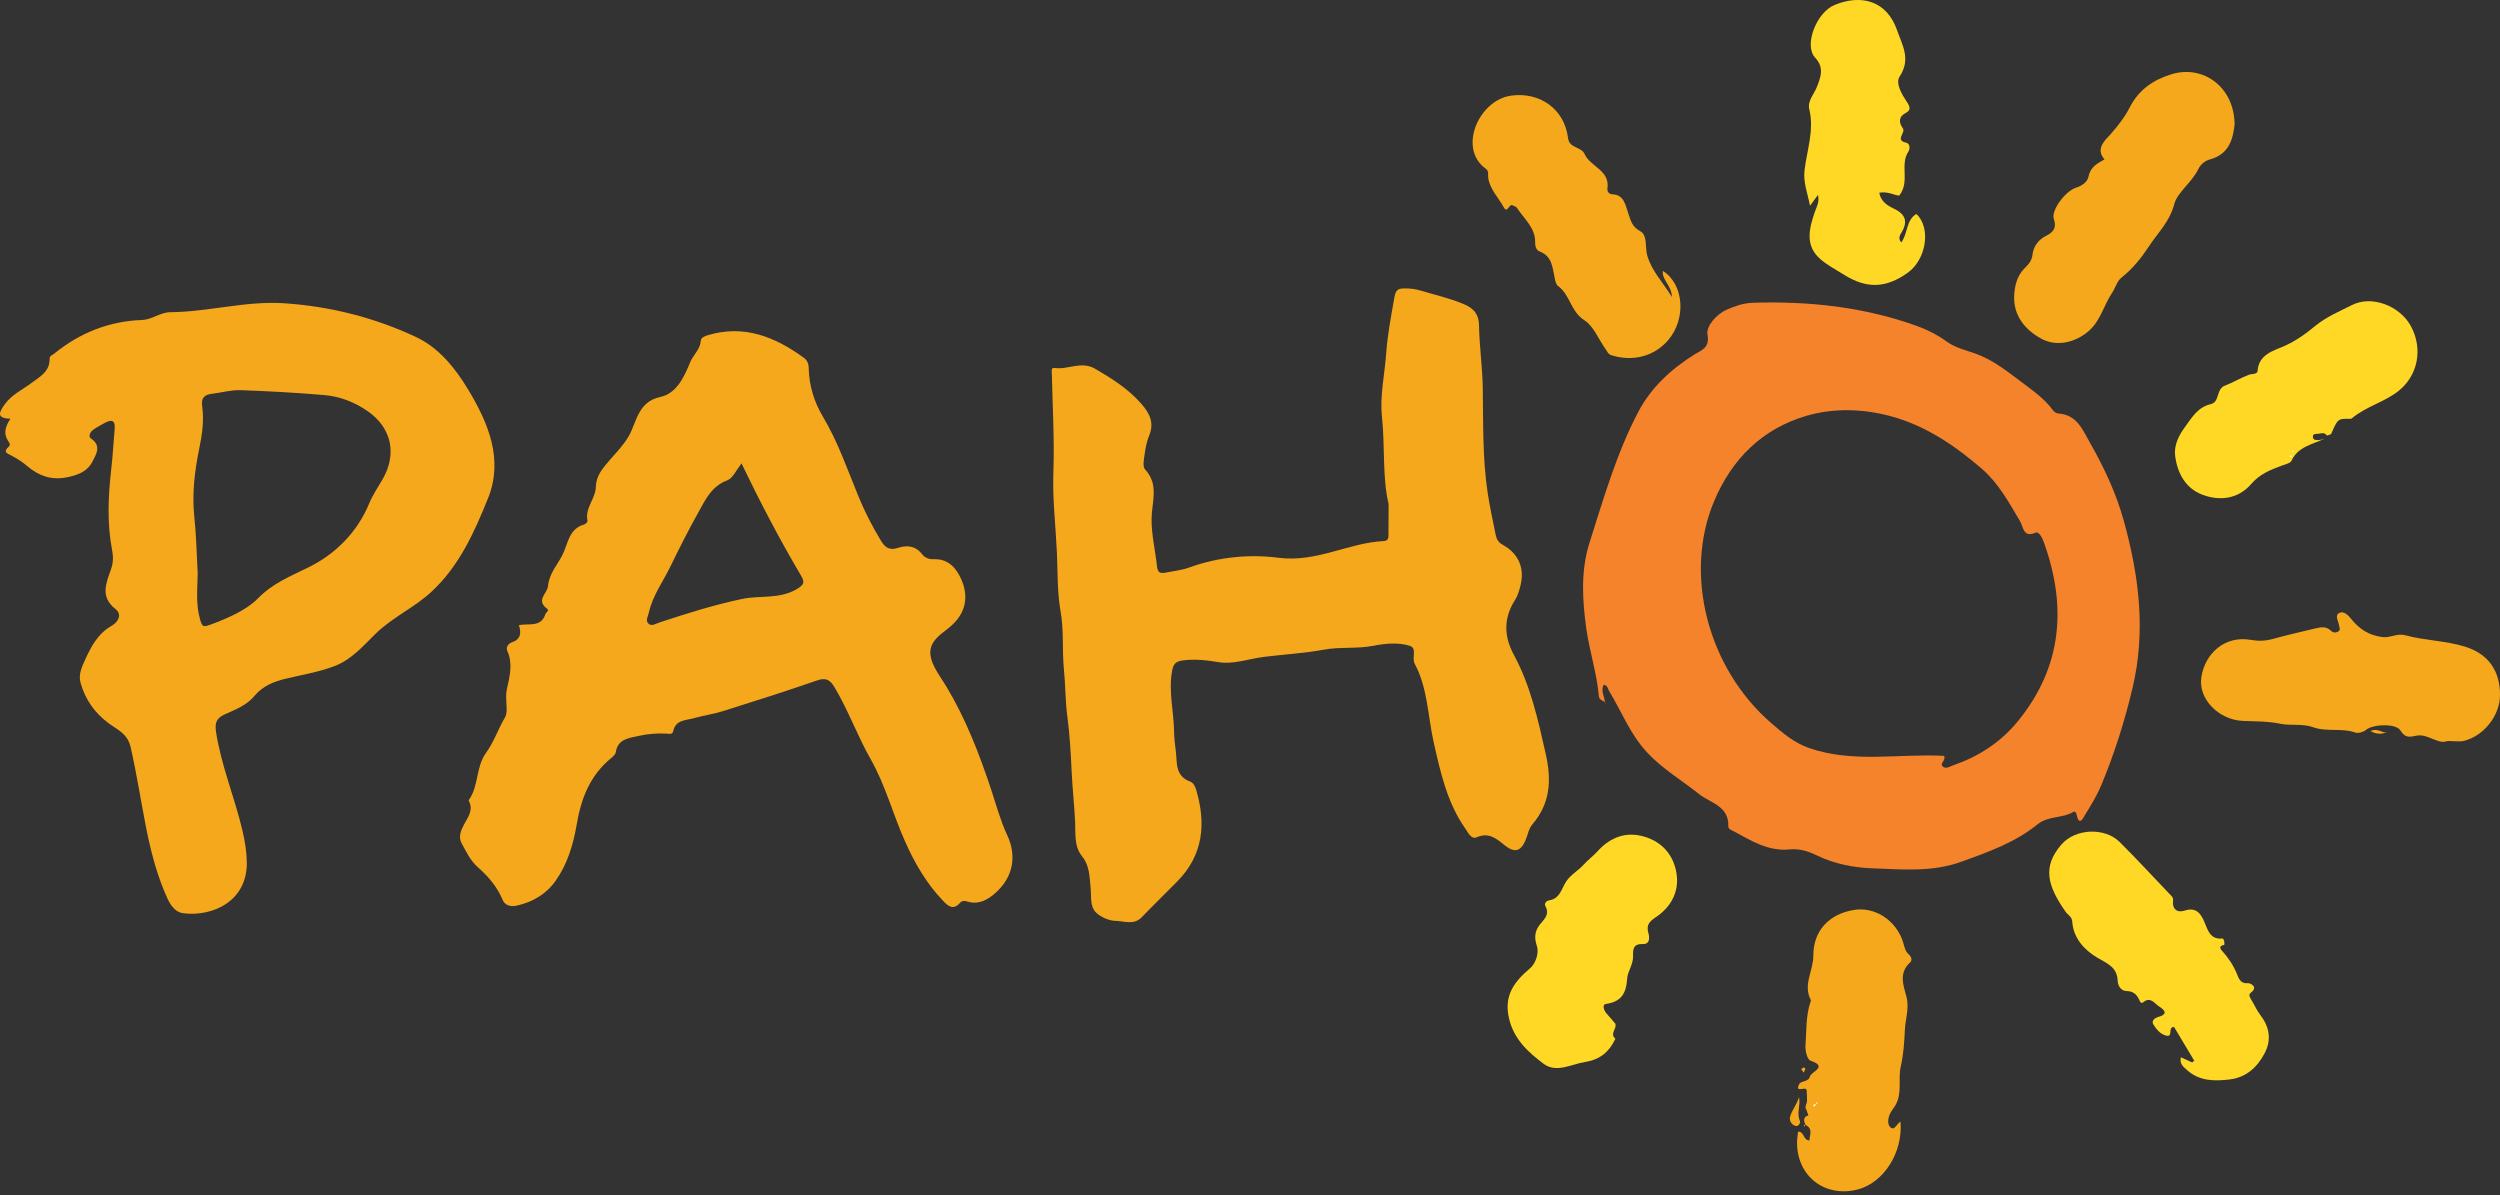
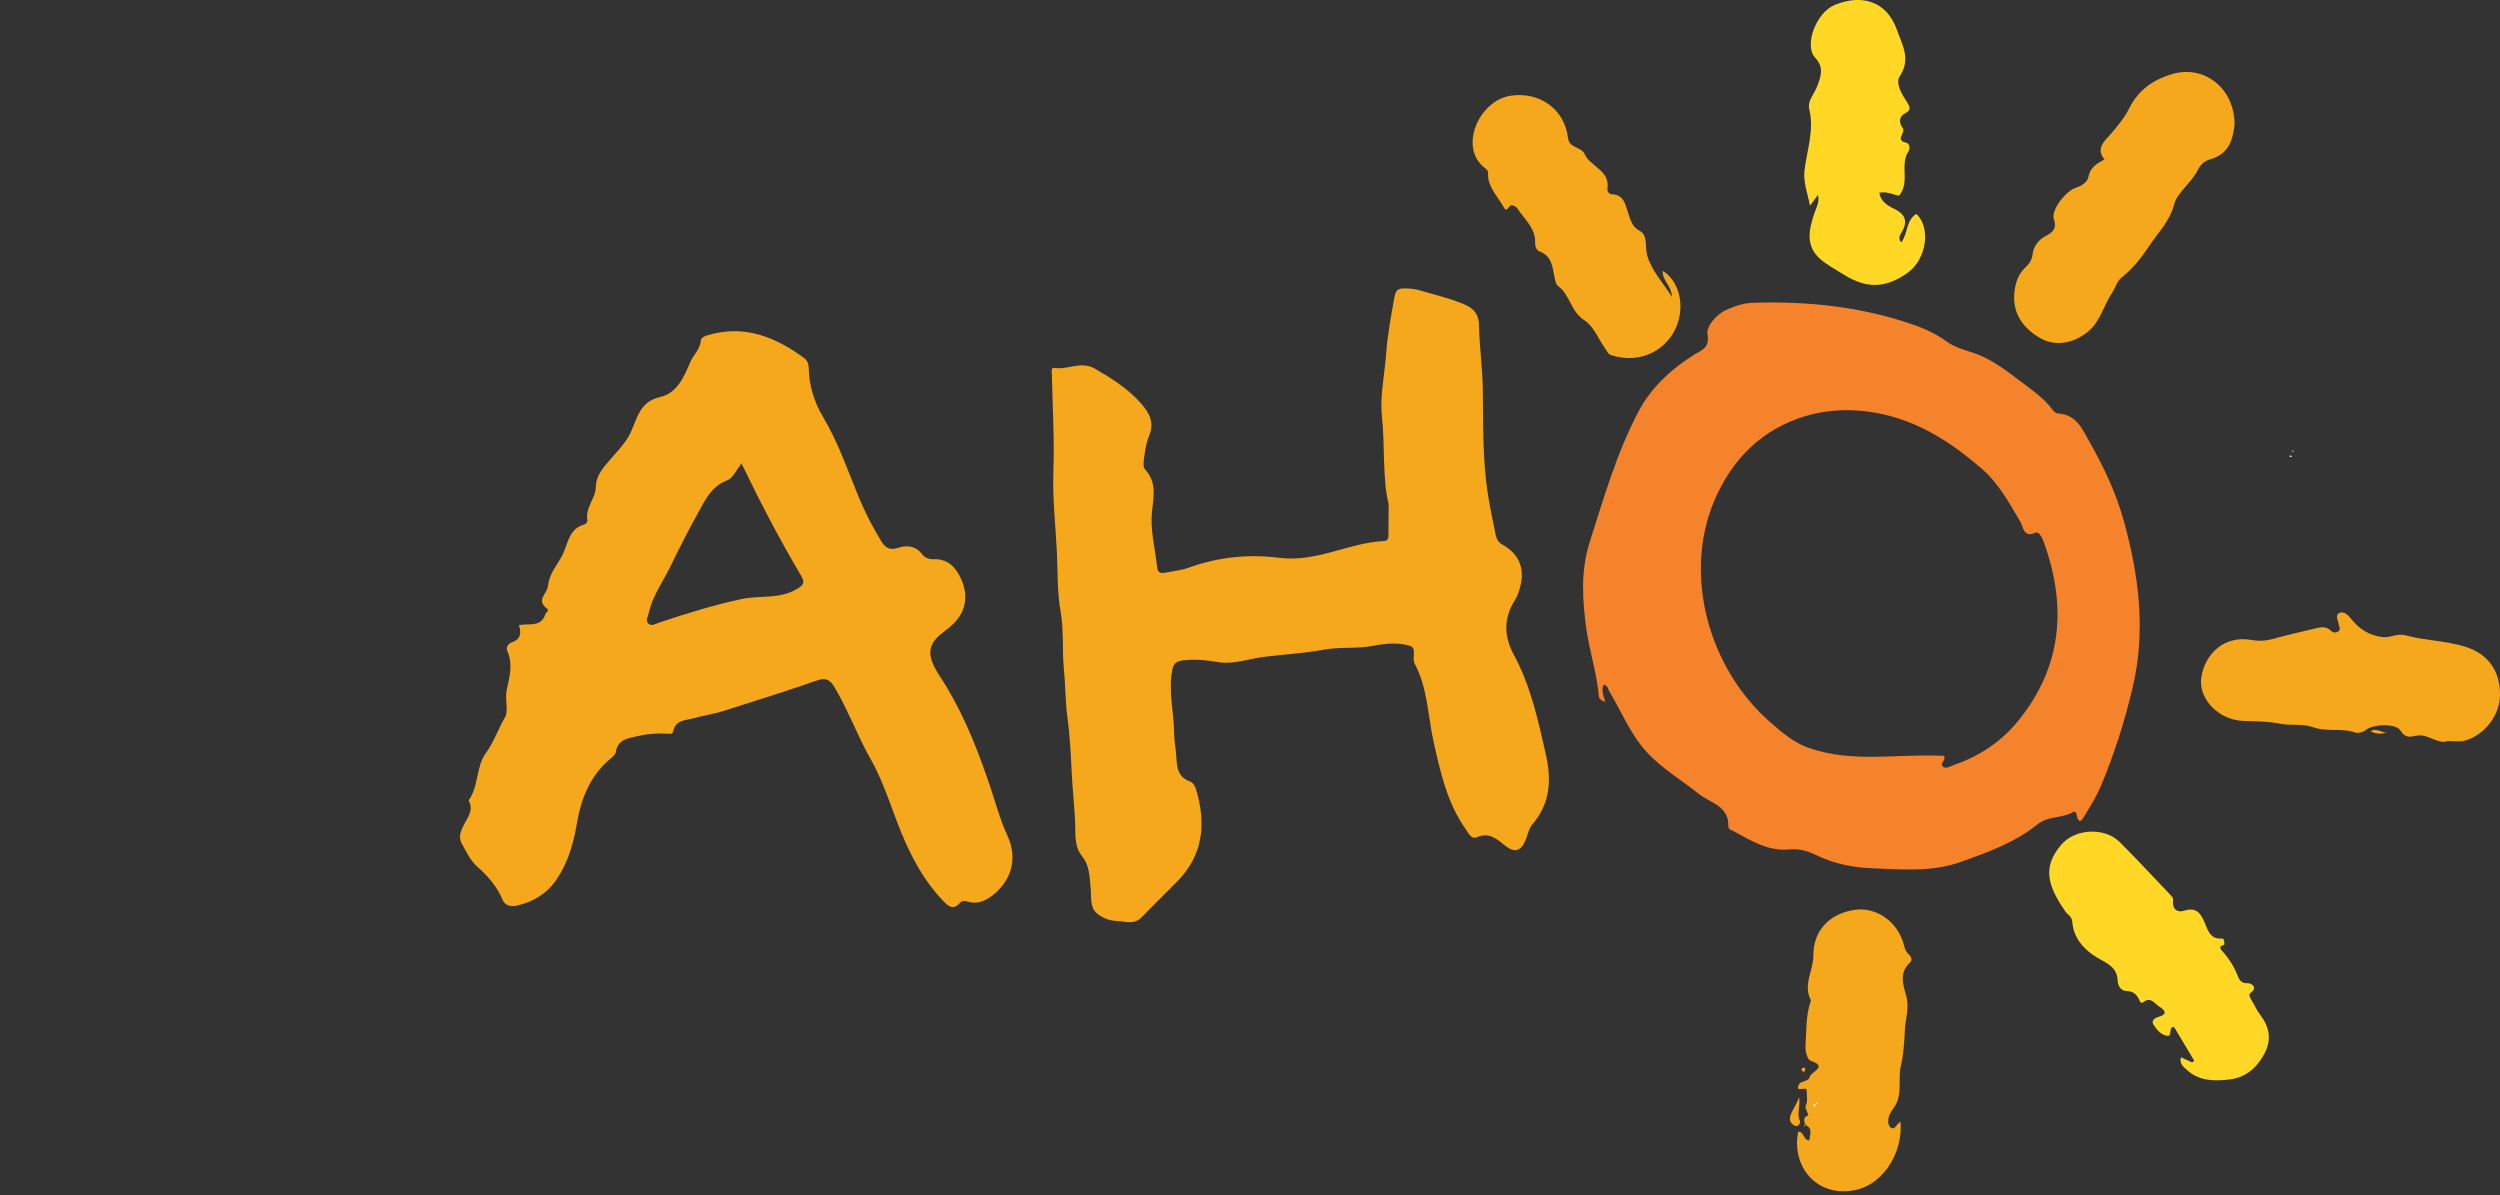
<svg xmlns="http://www.w3.org/2000/svg" width="182" height="87" viewBox="0 0 182 87" fill="none">
  <rect x="0" y="0" width="182" height="87" fill="#333333" stroke="none" />
  <g clip-path="url(#clip0)">
    <path d="M116.853 51.131C116.696 50.991 116.424 50.974 116.4 50.694C116.253 49.031 115.721 47.422 115.49 45.807C115.199 43.758 115.059 41.571 115.717 39.51C116.747 36.272 117.688 32.988 119.274 29.971C120.203 28.204 121.669 26.861 123.382 25.788C123.827 25.509 124.497 25.347 124.304 24.344C124.196 23.787 124.911 22.893 125.717 22.538C126.321 22.273 126.944 22.063 127.611 22.042C131.662 21.914 135.633 22.336 139.476 23.703C140.285 23.99 141.046 24.378 141.724 24.867C142.379 25.34 143.12 25.492 143.84 25.752C145.111 26.213 146.16 27.059 147.224 27.857C148.021 28.457 148.851 29.036 149.453 29.865C149.537 29.981 149.703 30.094 149.838 30.102C151.188 30.186 151.597 31.252 152.148 32.223C153.176 34.036 154.062 35.912 154.615 37.923C155.718 41.916 156.23 45.923 155.255 50.058C154.675 52.512 153.925 54.889 152.955 57.202C152.644 57.94 152.22 58.631 151.797 59.311C151.701 59.468 151.364 60.237 151.178 59.304C151.149 59.164 151.063 59.032 150.935 59.109C150.127 59.596 149.13 59.364 148.3 60.035C146.682 61.341 144.726 62.038 142.764 62.742C140.632 63.509 138.468 63.289 136.343 63.215C134.985 63.169 133.532 62.901 132.23 62.258C131.635 61.964 130.959 61.768 130.307 61.836C128.733 61.997 127.498 61.211 126.217 60.517C126.056 60.43 125.815 60.372 125.823 60.153C125.873 58.668 124.509 58.458 123.681 57.8C122.424 56.801 121.04 55.984 119.921 54.791C118.687 53.472 118.054 51.811 117.146 50.309C117.052 50.154 117.067 49.935 116.761 49.838C116.499 50.287 116.821 50.714 116.838 51.138L116.853 51.131ZM141.529 55.027C141.684 55.367 141.209 55.555 141.409 55.772C141.64 56.028 141.941 55.801 142.199 55.712C144.025 55.08 145.609 54.065 146.844 52.572C150.136 48.592 150.49 44.156 148.776 39.43C148.675 39.148 148.423 38.675 148.204 38.774C147.289 39.186 147.296 38.345 147.072 37.967C146.266 36.604 145.491 35.182 144.305 34.152C142.331 32.44 140.153 30.962 137.585 30.282C135.582 29.752 133.479 29.697 131.512 30.27C128.311 31.203 126.09 33.398 124.793 36.472C122.545 41.793 124.316 48.642 128.956 52.65C129.787 53.368 130.615 54.079 131.698 54.456C134.916 55.572 138.225 54.849 141.529 55.027Z" fill="#F5832C" />
    <path d="M101.091 36.698C100.626 34.76 100.838 32.52 100.604 30.304C100.448 28.811 100.804 27.268 100.913 25.745C101.011 24.353 101.274 22.991 101.519 21.619C101.613 21.101 101.793 21.005 102.224 20.997C102.638 20.99 103.04 21.038 103.432 21.156C104.441 21.46 105.476 21.699 106.446 22.092C107.103 22.357 107.656 22.695 107.673 23.703C107.7 25.209 107.921 26.721 107.945 28.238C107.986 30.798 107.919 33.364 108.306 35.905C108.463 36.922 108.682 37.93 108.886 38.94C108.949 39.246 109.081 39.49 109.399 39.663C110.571 40.307 111.019 41.392 110.679 42.68C110.59 43.012 110.494 43.364 110.311 43.649C109.452 44.977 109.471 46.306 110.208 47.668C111.43 49.93 111.969 52.394 112.528 54.882C112.963 56.82 112.865 58.484 111.548 60.027C111.281 60.34 111.216 60.823 111.038 61.221C110.689 61.992 110.246 62.086 109.582 61.565C108.975 61.088 108.417 60.555 107.5 60.955C107.105 61.127 106.879 60.611 106.672 60.316C105.351 58.431 104.869 56.242 104.374 54.043C103.943 52.129 103.943 50.098 102.994 48.329C102.751 47.873 103.204 47.186 102.617 47.01C101.767 46.754 100.838 46.843 99.986 47.012C98.782 47.249 97.572 47.075 96.368 47.297C94.941 47.562 93.48 47.637 92.036 47.818C90.929 47.955 89.784 48.382 88.734 48.208C87.832 48.059 86.996 47.962 86.094 48.08C85.581 48.148 85.42 48.348 85.331 48.833C85.056 50.32 85.449 51.779 85.473 53.252C85.48 53.681 85.521 54.13 85.586 54.564C85.718 55.434 85.485 56.48 86.652 56.902C86.867 56.98 87.006 57.242 87.083 57.5C87.81 59.964 87.603 62.236 85.716 64.157C84.852 65.035 83.966 65.893 83.112 66.78C82.549 67.366 81.851 67.053 81.239 67.041C80.751 67.034 80.168 66.785 79.807 66.448C79.328 65.999 79.461 65.254 79.398 64.642C79.314 63.832 79.333 63.026 78.78 62.346C78.173 61.606 78.31 60.632 78.269 59.822C78.209 58.609 78.074 57.394 78.017 56.179C77.952 54.848 77.884 53.51 77.704 52.177C77.55 51.041 77.569 49.877 77.453 48.724C77.316 47.328 77.458 45.891 77.213 44.519C76.958 43.09 77.008 41.645 76.943 40.233C76.854 38.296 76.618 36.363 76.686 34.407C76.77 32.04 76.63 29.665 76.577 27.295C76.573 27.078 76.486 26.738 76.775 26.784C77.759 26.943 78.703 26.244 79.74 26.854C80.972 27.577 82.151 28.317 83.097 29.405C83.685 30.077 84.046 30.772 83.663 31.697C83.485 32.127 83.393 32.602 83.329 33.065C83.278 33.436 83.167 33.969 83.36 34.174C84.402 35.292 83.841 36.563 83.834 37.788C83.827 38.955 84.111 40.095 84.233 41.252C84.284 41.727 84.515 41.754 84.862 41.686C85.446 41.571 86.053 41.508 86.606 41.305C88.715 40.539 90.98 40.334 93.09 40.606C95.849 40.963 98.154 39.516 100.734 39.389C101.108 39.369 101.081 39.099 101.081 38.846C101.091 38.219 101.091 37.588 101.091 36.698Z" fill="#F6A81C" />
-     <path d="M0.758 30.48C-0.349 30.461 -0.019 29.945 0.347 29.434C0.85 28.73 1.634 28.373 2.301 27.874C2.919 27.411 3.632 27.047 3.613 26.109C3.608 25.899 3.817 25.851 3.959 25.735C5.822 24.224 7.94 23.382 10.335 23.295C11.081 23.269 11.666 22.734 12.39 22.729C15.175 22.707 17.89 21.89 20.694 22.078C24.039 22.302 27.235 23.112 30.256 24.52C31.945 25.306 33.122 26.774 34.073 28.346C35.551 30.791 36.67 33.446 35.527 36.279C34.545 38.714 33.452 41.166 31.454 43.039C30.186 44.23 28.559 44.939 27.327 46.152C26.41 47.054 25.589 48.023 24.33 48.5C23.175 48.939 21.967 49.125 20.78 49.414C19.909 49.626 19.122 49.949 18.53 50.658C17.967 51.336 17.158 51.652 16.39 51.992C15.76 52.269 15.625 52.614 15.728 53.289C16.109 55.774 17.1 58.089 17.663 60.519C17.832 61.25 17.952 61.985 17.967 62.749C18.022 65.592 15.507 66.745 13.365 66.487C12.575 66.393 12.253 65.582 11.991 64.956C11.334 63.393 10.927 61.749 10.602 60.078C10.234 58.185 9.94 56.281 9.512 54.395C9.288 53.404 8.537 53.117 7.947 52.684C6.886 51.9 6.209 50.935 5.863 49.699C5.702 49.122 5.95 48.575 6.169 48.09C6.614 47.107 7.107 46.135 8.12 45.564C8.614 45.284 8.908 44.73 8.409 44.339C7.268 43.449 7.733 42.444 8.075 41.46C8.246 40.968 8.26 40.568 8.161 40.05C7.788 38.109 7.873 36.146 8.096 34.186C8.21 33.195 8.262 32.197 8.349 31.204C8.397 30.642 8.161 30.512 7.685 30.758C7.379 30.914 7.078 31.083 6.797 31.278C6.578 31.433 6.397 31.763 6.623 31.92C7.406 32.462 7.006 33.06 6.732 33.6C6.347 34.36 5.593 34.613 4.802 34.76C3.726 34.96 2.818 34.639 1.998 33.943C1.649 33.646 1.259 33.386 0.852 33.176C0.513 33 0.19 32.913 0.643 32.508C0.78 32.385 0.691 32.236 0.592 32.096C0.221 31.551 0.402 31.032 0.758 30.48ZM14.393 41.747C14.373 42.878 14.241 44.006 14.575 45.127C14.71 45.583 14.783 45.672 15.242 45.503C16.525 45.033 17.914 44.44 18.768 43.572C19.89 42.434 21.137 41.957 22.472 41.296C24.407 40.339 25.996 38.774 26.874 36.657C27.125 36.05 27.5 35.493 27.835 34.921C28.922 33.075 28.521 31.151 26.766 29.933C25.815 29.272 24.747 28.858 23.608 28.761C21.577 28.588 19.538 28.474 17.502 28.404C16.821 28.38 16.133 28.583 15.444 28.665C14.879 28.732 14.631 28.959 14.72 29.595C14.86 30.603 14.72 31.613 14.515 32.607C14.178 34.251 13.969 35.895 14.142 37.586C14.289 38.967 14.316 40.358 14.393 41.747Z" fill="#F6A81C" />
    <path d="M162.678 9.069C162.563 10.043 162.332 11.21 160.892 11.602C160.498 11.709 160.194 11.988 160.04 12.307C159.576 13.269 158.507 14.018 158.293 14.838C157.949 16.155 157.094 16.938 156.433 17.946C155.872 18.802 155.258 19.566 154.457 20.198C154.108 20.473 154.009 20.948 153.768 21.305C153.152 22.216 152.926 23.354 152.043 24.111C151.041 24.969 149.679 25.259 148.57 24.637C147.39 23.974 146.577 22.956 146.632 21.546C146.659 20.858 146.825 20.106 147.369 19.549C147.653 19.258 147.915 19.026 147.97 18.515C148.023 18.035 148.319 17.502 148.902 17.198C149.289 16.996 149.79 16.731 149.523 15.957C149.292 15.291 150.401 13.881 151.147 13.659C151.585 13.529 151.968 13.218 152.033 12.892C152.153 12.28 152.517 11.993 152.984 11.733C153.058 11.689 153.135 11.648 153.21 11.605C152.493 10.812 153.325 10.144 153.643 9.78C154.175 9.17 154.678 8.538 155.029 7.846C155.696 6.53 156.767 5.804 158.103 5.399C160.428 4.697 162.671 6.375 162.678 9.069Z" fill="#F6A81C" />
    <path d="M178.176 53.947C177.483 54.229 176.763 53.392 175.928 53.556C175.422 53.655 175.1 53.749 174.744 53.168C174.433 52.661 172.758 52.703 172.241 53.139C171.998 53.344 171.596 53.375 171.516 53.346C170.496 52.965 169.403 53.312 168.361 52.931C167.656 52.674 166.712 52.837 166.033 52.695C165.095 52.5 164.192 52.522 163.278 52.481C161.542 52.406 160.021 50.904 160.257 49.31C160.515 47.572 161.971 46.243 163.875 46.586C164.411 46.682 164.926 46.663 165.461 46.516C166.505 46.226 167.562 45.99 168.614 45.735C168.991 45.643 169.365 45.6 169.677 45.908C169.831 46.058 170.014 46.084 170.197 45.988C170.431 45.865 170.303 45.667 170.274 45.489C170.224 45.192 169.957 44.801 170.298 44.626C170.633 44.452 170.965 44.806 171.16 45.05C171.762 45.809 172.486 46.265 173.463 46.381C174.027 46.448 174.493 46.082 175.11 46.248C176.53 46.636 178.034 46.634 179.459 47.078C181.119 47.596 182.01 48.794 182 50.612C181.993 52.076 180.852 53.554 179.391 53.932C179.069 54.017 178.705 53.947 178.176 53.947Z" fill="#F6A81C" />
    <path d="M121.715 21.622C121.7 20.79 120.981 20.404 121.055 19.722C122.591 20.686 122.778 23.203 121.445 24.759C120.422 25.95 118.87 26.345 117.325 25.865C117.053 25.781 117.012 25.586 116.896 25.429C116.376 24.713 116.027 23.751 115.339 23.312C114.347 22.678 114.302 21.468 113.438 20.831C113.264 20.703 113.231 20.462 113.182 20.238C113.016 19.488 113.007 18.649 112.087 18.307C111.859 18.222 111.753 17.962 111.76 17.67C111.794 16.583 110.954 15.944 110.439 15.136C110.379 15.042 110.224 15.008 110.114 14.948C109.856 14.808 109.743 15.58 109.471 15.086C109.086 14.386 108.482 13.798 108.345 12.971C108.306 12.732 108.419 12.47 108.162 12.281C106.109 10.801 107.659 7.298 109.993 6.965C112.085 6.669 113.892 7.922 114.155 10.056C114.246 10.811 115.115 10.659 115.37 11.23C115.779 12.146 117.219 12.388 117.021 13.728C116.992 13.926 117.13 14.133 117.337 14.14C118.232 14.167 118.311 14.883 118.528 15.495C118.706 16.007 118.781 16.494 119.402 16.826C119.97 17.13 119.741 18.015 119.924 18.62C120.268 19.763 121.048 20.532 121.715 21.622Z" fill="#F6A81C" />
    <path d="M161.934 68.789C161.66 68.835 161.52 68.941 161.756 69.206C162.214 69.719 162.591 70.269 162.856 70.92C162.967 71.195 163.099 71.636 163.643 71.574C163.783 71.557 164.471 71.824 163.833 72.292C163.65 72.425 163.84 72.695 163.956 72.888C164.151 73.208 164.3 73.563 164.529 73.859C165.215 74.751 165.395 75.687 164.849 76.709C164.3 77.739 163.487 78.445 162.312 78.585C161.217 78.715 160.112 78.715 159.215 77.898C158.969 77.674 158.656 77.469 158.769 76.969C159.053 77.1 159.318 77.223 159.583 77.343C159.636 77.305 159.691 77.264 159.744 77.225C159.248 76.396 158.75 75.564 158.271 74.763C157.771 74.754 158.259 75.561 157.665 75.385C157.251 75.265 156.979 74.92 156.764 74.58C156.577 74.281 156.938 74.081 157.113 74.035C157.963 73.811 157.465 73.452 157.166 73.259C156.851 73.054 156.56 72.536 156.042 72.953C155.848 73.109 155.787 72.9 155.732 72.777C155.547 72.372 155.279 72.155 154.793 72.145C154.391 72.138 154.177 71.721 154.168 71.417C154.131 70.39 153.409 70.153 152.671 69.712C151.749 69.16 150.947 68.311 150.861 67.106C150.834 66.72 150.543 66.614 150.377 66.378C149.082 64.521 148.644 63.137 150.066 61.488C151.084 60.307 153.217 60.22 154.305 61.293C155.568 62.542 156.764 63.858 157.997 65.138C158.127 65.273 158.228 65.348 158.197 65.594C158.124 66.161 158.495 66.467 158.998 66.303C159.862 66.019 160.197 66.457 160.488 67.14C160.731 67.713 160.897 68.41 161.785 68.323C161.891 68.314 161.975 68.613 161.917 68.808L161.934 68.789Z" fill="#FED825" />
    <path d="M138.259 14.244C137.862 14.198 137.4 13.916 136.812 14.031C136.916 14.649 137.38 14.953 137.828 15.165C138.663 15.56 138.94 16.059 138.444 16.905C138.334 17.093 138.146 17.34 138.413 17.651C138.902 16.995 138.75 16.038 139.506 15.577C140.589 16.558 140.252 18.88 138.88 19.859C137.275 21.004 135.869 21.028 134.223 19.987C133.652 19.625 133.036 19.312 132.531 18.873C131.385 17.88 131.705 16.645 132.114 15.442C132.244 15.061 132.475 14.714 132.348 14.191C132.163 14.441 132.023 14.63 131.768 14.979C131.585 14.036 131.27 13.274 131.368 12.416C131.539 10.936 132.09 9.492 131.717 7.961C131.568 7.348 132.061 6.866 132.268 6.333C132.564 5.574 132.817 4.92 132.131 4.182C131.323 3.312 132.211 0.903 133.58 0.351C135.513 -0.43 137.354 0.048 138.105 2.196C138.48 3.273 139.133 4.301 138.3 5.557C137.963 6.065 138.459 6.878 138.841 7.452C139.06 7.782 139.113 8.03 138.745 8.219C138.182 8.508 138.249 8.947 138.524 9.332C138.764 9.672 137.92 10.196 138.762 10.386C139.087 10.458 139.036 10.873 138.933 11.03C138.281 12.016 139.077 13.226 138.259 14.244Z" fill="#FED825" />
    <path d="M131.52 80.827C131.33 80.576 131.554 80.355 131.554 80.126C131.554 79.875 131.542 79.626 131.525 79.376C131.503 79.024 130.612 79.638 130.986 78.92C131.111 78.677 131.679 78.761 131.758 78.377C131.833 78.016 133.142 77.671 131.789 77.211C131.597 77.145 131.409 76.562 131.44 76.109C131.517 75.036 131.457 73.951 131.813 72.909C131.823 72.88 131.847 72.839 131.835 72.82C131.233 71.701 132.016 70.657 132.011 69.57C132.001 67.788 133.137 66.537 134.976 66.243C136.495 65.999 138.025 66.985 138.536 68.565C138.642 68.892 138.673 69.228 138.959 69.481C139.123 69.626 139.251 69.886 139.051 70.069C138.223 70.833 138.557 71.701 138.788 72.564C139.012 73.401 138.707 74.204 138.673 75C138.634 75.889 138.572 76.781 138.377 77.63C138.165 78.553 138.495 79.53 138.011 80.42C137.891 80.641 137.722 80.825 137.614 81.039C137.443 81.379 137.366 81.866 137.643 82.086C137.934 82.317 138.098 81.791 138.355 81.652C138.55 83.887 137.137 86.115 135.229 86.597C132.858 87.195 130.846 85.654 130.824 83.214C130.822 82.939 130.872 82.664 130.899 82.385C131.378 82.38 131.238 82.999 131.729 83.026C131.739 82.606 132.016 82.168 131.428 81.888L131.438 81.903C131.313 81.608 131.253 81.295 131.65 81.203" fill="#F6A81C" />
-     <path d="M169.244 31.929C168.363 32.356 167.306 32.496 166.818 33.545C166.736 33.721 166.396 33.793 166.163 33.88C165.323 34.191 164.524 34.495 163.891 35.23C162.943 36.33 161.609 36.493 160.336 36.016C159.126 35.56 158.519 34.473 158.351 33.195C158.247 32.402 158.632 31.683 159.053 31.107C159.542 30.439 159.985 29.637 160.943 29.422C161.609 29.272 161.323 28.32 161.975 28.074C162.567 27.85 163.116 27.51 163.71 27.286C163.934 27.201 164.334 27.262 164.351 27.008C164.432 25.805 165.501 25.54 166.254 25.212C167.133 24.829 167.86 24.294 168.563 23.717C169.366 23.057 170.317 22.671 171.21 22.213C172.671 21.465 174.712 22.271 175.509 23.737C176.426 25.422 175.997 27.346 174.637 28.441C173.583 29.289 172.24 29.586 171.217 30.454C171.196 30.473 171.159 30.49 171.133 30.49C170.19 30.473 170.194 30.476 169.715 31.575C169.682 31.652 169.501 31.664 169.39 31.705C169.239 31.462 169.01 31.539 168.803 31.577C168.642 31.606 168.375 31.524 168.377 31.802C168.38 32.059 168.63 32.04 168.803 32.038C168.95 32.033 169.097 31.968 169.244 31.929Z" fill="#FED825" />
-     <path d="M117.601 75.618C117.166 76.556 116.497 77.137 115.425 77.305C114.398 77.467 113.305 78.142 112.371 77.441C111.259 76.606 110.208 75.661 109.856 74.137C109.469 72.462 110.232 71.471 111.406 70.475C111.7 70.224 112.092 69.487 111.875 68.831C111.714 68.341 111.707 67.886 112.017 67.425C112.309 66.996 112.877 66.644 112.504 65.962C112.412 65.793 112.545 65.583 112.776 65.547C113.567 65.424 113.666 64.715 114.013 64.18C114.333 63.686 114.903 63.384 115.315 62.921C115.587 62.615 115.996 62.311 116.299 61.976C117.235 60.939 118.383 60.517 119.71 60.908C121.021 61.296 121.854 62.273 122.054 63.613C122.251 64.937 121.64 66.034 120.554 66.764C120.066 67.092 119.83 67.346 120.006 67.941C120.099 68.259 120.114 68.742 119.609 68.725C118.889 68.701 118.872 69.113 118.886 69.624C118.901 70.2 118.492 70.745 118.463 71.191C118.391 72.327 118.044 72.927 116.894 73.091C116.641 73.127 116.744 73.525 116.92 73.737C117.139 74.002 117.37 74.26 117.596 74.521C117.731 74.885 117.161 75.251 117.601 75.618Z" fill="#FED825" />
    <path d="M130.971 79.873C131.093 80.478 130.776 81.025 131.033 81.604C131.103 81.763 130.896 82.026 130.723 81.973C130.408 81.876 130.227 81.561 130.331 81.249C130.487 80.782 130.812 80.382 130.971 79.873Z" fill="#F6A81C" />
    <path d="M173.889 53.301C173.502 53.39 173.09 53.53 172.57 53.221C173.141 52.951 173.478 53.462 173.889 53.301Z" fill="#F6A81C" />
    <path d="M131.313 78.083C131.226 77.97 131.176 77.902 131.125 77.835C131.192 77.789 131.257 77.733 131.33 77.704C131.344 77.697 131.428 77.786 131.423 77.823C131.416 77.895 131.368 77.962 131.313 78.083Z" fill="#F6A81C" />
    <path d="M116.838 51.143C116.874 51.189 116.913 51.237 116.949 51.283C116.915 51.232 116.884 51.181 116.85 51.131C116.853 51.131 116.838 51.143 116.838 51.143Z" fill="#F5832C" />
    <path d="M131.428 81.888C131.402 81.936 131.378 81.984 131.351 82.03C131.337 81.991 131.323 81.955 131.308 81.916C131.351 81.912 131.395 81.904 131.44 81.9C131.44 81.9 131.428 81.888 131.428 81.888Z" fill="#F6A81C" />
    <path d="M73.331 60.814C72.828 59.739 72.529 58.603 72.158 57.487C71.297 54.888 70.3 52.31 68.873 49.943C68.63 49.54 68.353 49.154 68.125 48.744C67.456 47.536 67.617 46.82 68.697 46.003C69.022 45.757 69.35 45.499 69.612 45.191C70.389 44.279 70.44 43.214 69.983 42.177C69.614 41.345 69.022 40.663 67.961 40.711C67.626 40.725 67.323 40.602 67.126 40.344C66.64 39.715 66.016 39.674 65.34 39.894C64.796 40.069 64.454 39.889 64.168 39.419C63.511 38.346 62.94 37.232 62.466 36.067C61.674 34.124 60.981 32.132 59.903 30.324C59.243 29.215 58.902 28.043 58.873 26.775C58.866 26.45 58.75 26.216 58.519 26.047C56.411 24.514 54.153 23.602 51.498 24.412C51.284 24.477 51.034 24.588 51.02 24.805C50.971 25.444 50.464 25.837 50.242 26.382C49.804 27.455 49.246 28.648 48.074 28.897C46.43 29.246 46.353 30.739 45.773 31.751C45.392 32.414 44.868 32.935 44.42 33.456C43.886 34.076 43.397 34.618 43.378 35.447C43.356 36.316 42.562 36.988 42.771 37.914C42.788 37.984 42.634 38.153 42.535 38.182C41.385 38.5 41.356 39.614 40.928 40.438C40.552 41.162 39.989 41.738 39.893 42.673C39.835 43.225 38.983 43.686 39.833 44.32C40.013 44.455 39.751 44.571 39.708 44.703C39.387 45.706 38.485 45.359 37.777 45.511C37.963 46.092 37.914 46.541 37.25 46.77C37.031 46.844 36.805 47.107 36.93 47.385C37.361 48.33 37.096 49.282 36.896 50.189C36.74 50.9 37.031 51.773 36.771 52.211C36.268 53.06 35.962 54.013 35.383 54.808C34.634 55.833 34.865 57.207 34.136 58.234C34.124 58.254 34.121 58.292 34.133 58.314C34.494 58.991 34.037 59.522 33.767 60.05C33.536 60.498 33.366 60.942 33.601 61.378C33.938 62 34.23 62.644 34.8 63.145C35.541 63.797 36.194 64.556 36.586 65.499C36.776 65.954 37.219 66.017 37.616 65.93C38.781 65.67 39.77 65.096 40.468 64.095C41.33 62.861 41.744 61.438 41.989 59.994C42.309 58.104 42.966 56.445 44.478 55.201C44.62 55.083 44.8 54.929 44.827 54.767C44.981 53.781 45.775 53.742 46.499 53.574C47.173 53.417 47.85 53.374 48.538 53.407C48.711 53.417 48.954 53.494 49.007 53.236C49.185 52.378 49.946 52.45 50.536 52.279C51.226 52.081 51.949 51.985 52.632 51.77C54.926 51.049 57.217 50.321 59.489 49.533C60.151 49.304 60.442 49.511 60.765 50.051C61.763 51.729 62.42 53.571 63.39 55.278C64.462 57.164 65.022 59.334 65.92 61.33C66.606 62.859 67.453 64.317 68.625 65.547C68.998 65.94 69.381 66.321 69.903 65.713C70.019 65.581 70.192 65.552 70.411 65.626C71.359 65.947 72.163 65.325 72.674 64.811C73.752 63.724 74.016 62.282 73.331 60.814ZM58.009 42.886C56.724 43.64 55.32 43.327 53.994 43.609C51.956 44.043 49.975 44.665 48.001 45.318C47.739 45.405 47.448 45.62 47.209 45.403C46.966 45.178 47.178 44.87 47.236 44.602C47.505 43.377 48.254 42.37 48.791 41.268C49.441 39.934 50.11 38.611 50.832 37.316C51.344 36.395 51.792 35.407 52.914 34.982C53.352 34.818 53.551 34.302 53.98 33.733C55.359 36.602 56.772 39.291 58.317 41.909C58.572 42.348 58.584 42.546 58.009 42.886Z" fill="#F6A81C" />
    <path d="M132.196 80.379C132.218 80.328 132.239 80.28 132.261 80.23C132.408 80.374 132.251 80.343 132.184 80.365L132.196 80.379Z" fill="white" />
    <path d="M132.006 80.57C131.994 80.43 132.062 80.369 132.196 80.379L132.182 80.365C132.182 80.492 132.117 80.553 131.992 80.555L132.006 80.57Z" fill="white" />
    <path d="M166.928 32.8C166.94 32.807 166.96 32.815 166.979 32.824C166.96 32.853 166.943 32.882 166.923 32.911C166.904 32.892 166.885 32.875 166.866 32.856C166.887 32.836 166.907 32.819 166.928 32.8Z" fill="white" />
    <path d="M166.786 33.281C166.748 33.26 166.704 33.236 166.664 33.214C166.685 33.192 166.709 33.151 166.726 33.154C166.772 33.163 166.81 33.192 166.854 33.214C166.834 33.233 166.813 33.255 166.786 33.281Z" fill="white" />
  </g>
  <defs>
    <clipPath id="clip0">
      <rect width="182" height="86.725" fill="white" />
    </clipPath>
  </defs>
</svg>